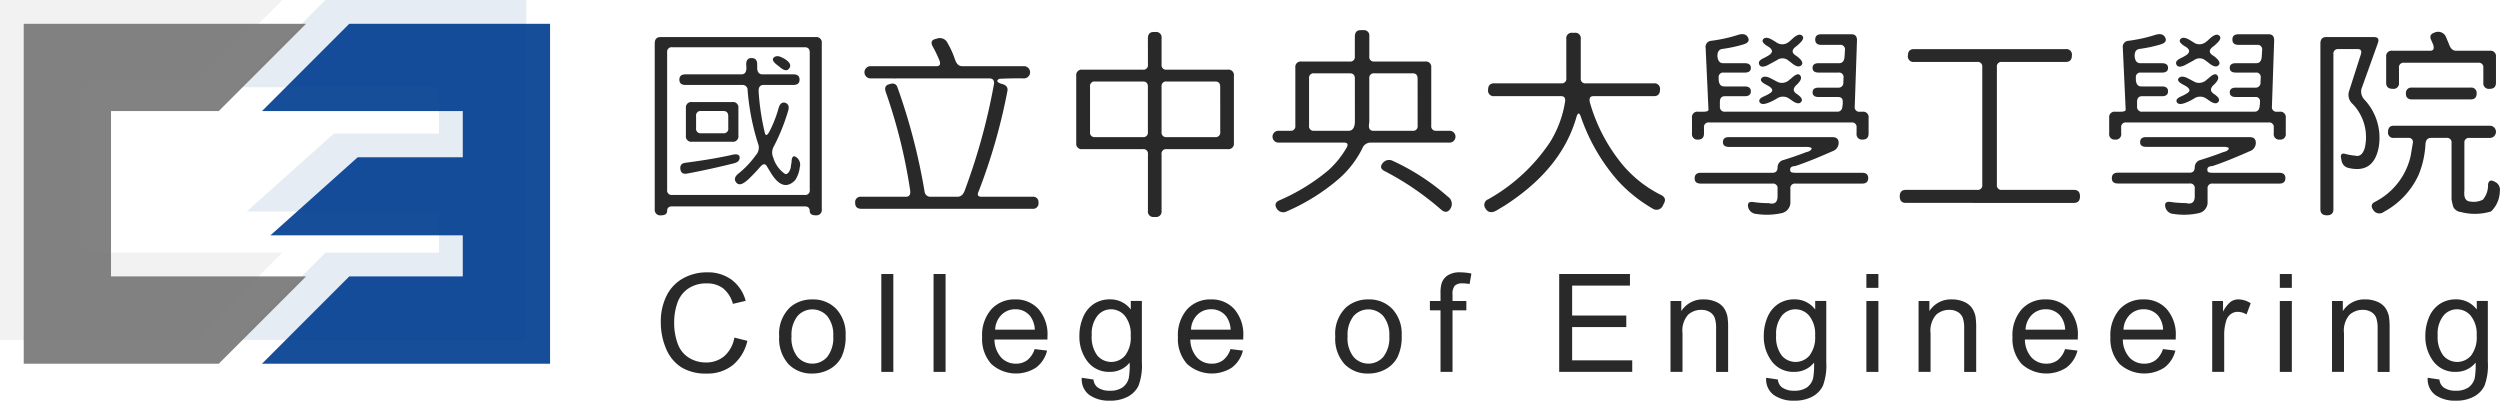
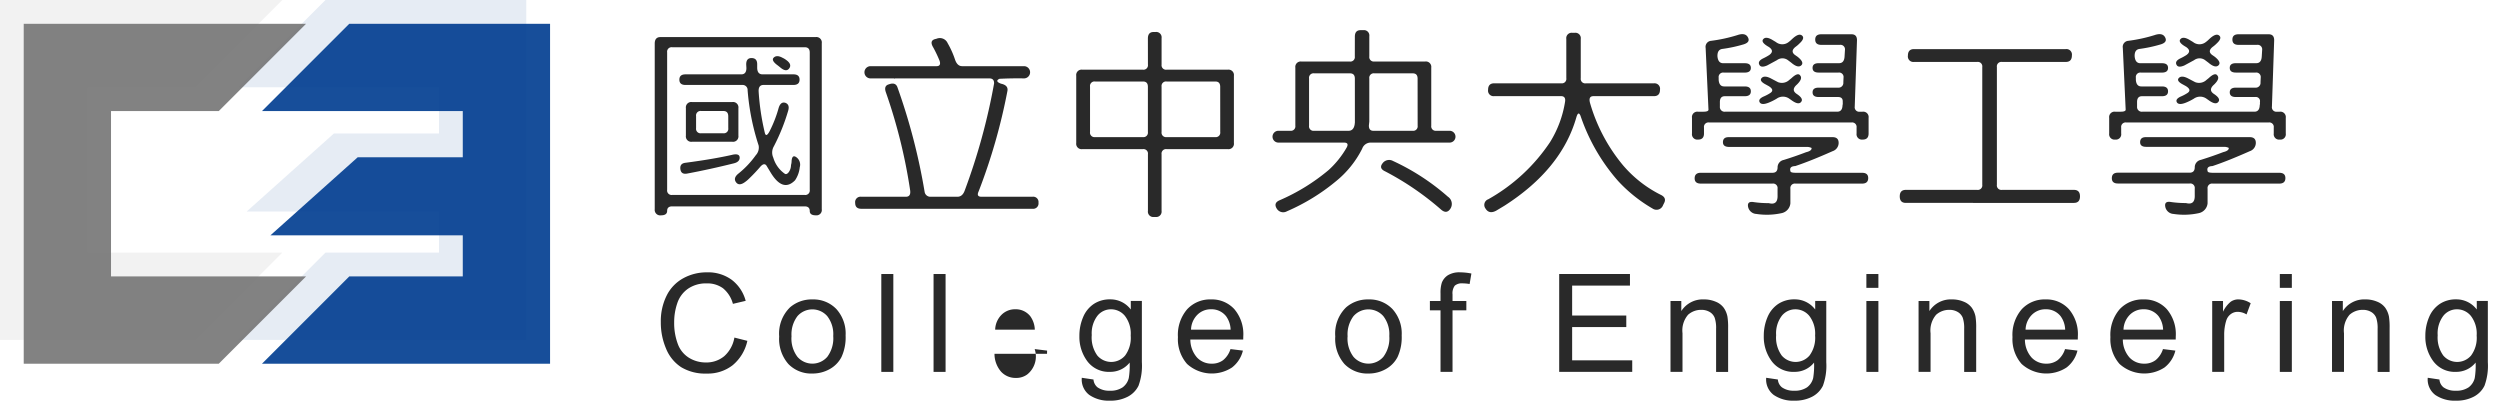
<svg xmlns="http://www.w3.org/2000/svg" width="223.374" height="35.799" viewBox="0 0 223.374 35.799">
  <g id="logo" transform="translate(-55.405 -107.743)">
    <g id="Group_2" data-name="Group 2" transform="translate(55.405 107.743)" opacity="0.1">
      <g id="Group_1" data-name="Group 1">
        <path id="Path_1" data-name="Path 1" d="M63.2,130.315V115.543h9.625l7.8-7.8H55.4v30.372H72.828l7.8-7.8Z" transform="translate(-55.405 -107.743)" fill="#767676" />
      </g>
      <path id="Path_2" data-name="Path 2" d="M83.238,107.743l-7.8,7.8H93.379v4.125H83.992l-7.8,6.977H93.379v3.67H83.238l-7.8,7.8h25.74V107.743Z" transform="translate(-54.155 -107.743)" fill="#003d90" />
    </g>
    <g id="Group_4" data-name="Group 4" transform="translate(57.53 109.868)" opacity="0.91">
      <g id="Group_3" data-name="Group 3">
        <path id="Path_3" data-name="Path 3" d="M65.2,132.315V117.543h9.625l7.8-7.8H57.4v30.372H74.828l7.8-7.8Z" transform="translate(-57.405 -109.743)" fill="#767676" />
      </g>
      <path id="Path_4" data-name="Path 4" d="M85.238,109.743l-7.8,7.8H95.379v4.125H85.992l-7.8,6.977H95.379v3.67H85.238l-7.8,7.8h25.74V109.743Z" transform="translate(-56.155 -109.743)" fill="#003d90" />
    </g>
    <g id="Group_5" data-name="Group 5" transform="translate(113.905 110.438)">
      <path id="Path_5" data-name="Path 5" d="M110.47,111.445q0-.583.51-.583h13.868a.484.484,0,0,1,.547.547v14.833a.476.476,0,0,1-.529.546q-.545,0-.545-.382c0-.279-.152-.418-.456-.418H112.035q-.454,0-.455.4t-.546.4a.491.491,0,0,1-.564-.546Zm13.851.8q0-.473-.437-.474h-11.85a.4.4,0,0,0-.455.455v12.286a.4.4,0,0,0,.455.455h11.831a.4.4,0,0,0,.456-.455Zm-5.678,1.055c0-.375.157-.564.473-.564q.508,0,.509.547v.345c.013.375.171.564.474.564h2.766q.547,0,.546.473t-.546.474H120.19c-.3,0-.449.187-.437.564a21.556,21.556,0,0,0,.545,3.676q.11.51.438-.109a10.932,10.932,0,0,0,.8-2.056q.183-.62.619-.474.4.164.236.71a17.555,17.555,0,0,1-1.274,3.167,1.107,1.107,0,0,0-.054,1.02,2.658,2.658,0,0,0,1.056,1.455c.109.036.218-.018.327-.164a1.1,1.1,0,0,0,.2-.637,1.26,1.26,0,0,0,.054-.363q.054-.637.473-.291a.81.81,0,0,1,.255.855,2.527,2.527,0,0,1-.419,1.164q-1.074,1.093-2.148-.636l-.363-.6q-.218-.419-.619.055c-.291.339-.612.68-.965,1.019a2.771,2.771,0,0,1-.363.31q-.564.419-.837,0-.237-.365.236-.747a8.124,8.124,0,0,0,1.548-1.638,1,1,0,0,0,.255-.874,21.089,21.089,0,0,1-.984-4.932.447.447,0,0,0-.491-.473h-5.06q-.547,0-.546-.474t.546-.473h4.988c.3,0,.455-.189.455-.564Zm-1.256,8.081c.437-.1.66-.018.672.236s-.164.443-.528.528q-2.11.527-4.15.91c-.363.072-.57-.054-.618-.382-.049-.352.108-.545.473-.582Q115.711,121.764,117.387,121.383Zm-4.133-4.168a.483.483,0,0,1,.547-.546h3.6a.482.482,0,0,1,.545.546v2.456a.482.482,0,0,1-.545.546h-3.6a.483.483,0,0,1-.547-.546Zm3.786.728q0-.473-.437-.474H114.62a.4.4,0,0,0-.455.456V119a.4.4,0,0,0,.455.456h1.966a.4.4,0,0,0,.455-.456ZM121.1,112.7q.273-.273.8.018a1.6,1.6,0,0,1,.328.2q.527.381.254.746t-.819-.109l-.182-.146Q120.844,112.956,121.1,112.7Z" transform="translate(-110.47 -110.244)" fill="#292929" />
      <path id="Path_6" data-name="Path 6" d="M134.608,111a.761.761,0,0,1,.983.4,7.869,7.869,0,0,1,.655,1.455c.134.4.345.6.637.6h5.551a.547.547,0,0,1,0,1.093q-1.111-.019-2.22.036c-.291.146-.243.29.146.437q.692.145.564.691a51.6,51.6,0,0,1-2.567,8.938c-.146.314-.061.473.255.473h4.55a.475.475,0,0,1,.546.528.482.482,0,0,1-.546.546H127.874c-.364,0-.546-.175-.546-.528a.483.483,0,0,1,.546-.546h3.986q.454,0,.382-.564a47.954,47.954,0,0,0-2.166-8.755q-.218-.6.273-.728.6-.218.765.291a54.339,54.339,0,0,1,2.42,9.319.517.517,0,0,0,.546.437h2.385q.454,0,.654-.564a55.328,55.328,0,0,0,2.621-9.556c.012-.3-.126-.454-.419-.454H130.9a.092.092,0,0,1-.108,0h-2.112a.547.547,0,0,1,0-1.093h5.915q.437,0,.273-.491a11.55,11.55,0,0,0-.564-1.183q-.365-.6.164-.746Z" transform="translate(-109.419 -110.238)" fill="#292929" />
      <path id="Path_7" data-name="Path 7" d="M152.323,111.016c0-.388.169-.581.509-.581H153a.482.482,0,0,1,.546.545v2.367a.4.4,0,0,0,.455.454h5.461a.483.483,0,0,1,.546.546v6.007a.483.483,0,0,1-.546.546H154a.4.4,0,0,0-.455.456v5.059a.483.483,0,0,1-.546.546h-.127a.482.482,0,0,1-.546-.546v-5.059a.4.4,0,0,0-.455-.456h-5.406a.482.482,0,0,1-.545-.546v-6.007a.482.482,0,0,1,.545-.546h5.406a.4.4,0,0,0,.455-.454Zm0,4.314q0-.473-.437-.473h-4.277a.4.4,0,0,0-.456.454v4.059a.4.4,0,0,0,.456.455h4.259a.4.4,0,0,0,.455-.455Zm6.461,0q0-.473-.437-.473H154a.4.4,0,0,0-.455.454v4.059a.4.4,0,0,0,.455.455h4.332a.4.4,0,0,0,.455-.455Z" transform="translate(-108.259 -110.27)" fill="#292929" />
      <path id="Path_8" data-name="Path 8" d="M169.786,110.862q0-.582.51-.582h.237a.482.482,0,0,1,.545.546v1.8a.4.4,0,0,0,.456.455h4.532a.484.484,0,0,1,.546.547v5.187a.4.4,0,0,0,.455.455h1.183a.528.528,0,1,1,0,1.056h-7.1a.81.81,0,0,0-.71.546,8.86,8.86,0,0,1-2.348,2.912,18.074,18.074,0,0,1-4.368,2.676.675.675,0,0,1-.929-.256q-.29-.491.273-.728a17.73,17.73,0,0,0,4.368-2.693,8.215,8.215,0,0,0,1.6-1.983q.273-.473-.219-.474h-5.86a.528.528,0,1,1,0-1.056h1.055a.4.4,0,0,0,.456-.455V113.63a.483.483,0,0,1,.546-.547h4.313a.4.4,0,0,0,.455-.455Zm0,3.749q0-.473-.437-.473h-3.2a.4.4,0,0,0-.455.456v4.222a.4.4,0,0,0,.455.455h3.076c.3,0,.486-.194.546-.582l.018-.164Zm5.606,0q0-.473-.437-.473h-3.422a.4.4,0,0,0-.456.456v3.859l-.036.326c-.012.328.121.492.4.492h3.5a.4.4,0,0,0,.455-.455Zm-3.149,7.591a.721.721,0,0,1,.947-.237,20.231,20.231,0,0,1,4.915,3.2.773.773,0,0,1,.236,1.037q-.346.566-.873.091a25.49,25.49,0,0,0-4.951-3.385Q171.915,122.638,172.243,122.2Z" transform="translate(-107.23 -110.28)" fill="#292929" />
      <path id="Path_9" data-name="Path 9" d="M187.566,111.049a.482.482,0,0,1,.546-.546h.2a.482.482,0,0,1,.546.546v3.512a.4.4,0,0,0,.456.456h6.079a.491.491,0,0,1,.546.563c0,.389-.183.583-.546.583h-5.406q-.454,0-.308.582a15.318,15.318,0,0,0,2.966,5.606,10.743,10.743,0,0,0,3.349,2.621q.583.273.291.782l-.072.146a.621.621,0,0,1-.929.31,13.094,13.094,0,0,1-3.113-2.494,17.055,17.055,0,0,1-3.331-5.788c-.134-.326-.261-.278-.381.147q-1.329,4.623-6.425,7.881l-.728.437q-.637.346-.966-.2a.535.535,0,0,1,.255-.818,16.092,16.092,0,0,0,5.516-5.1,9.7,9.7,0,0,0,1.346-3.623q.073-.491-.364-.491h-5.969a.491.491,0,0,1-.546-.564c0-.388.183-.582.546-.582h5.989a.4.4,0,0,0,.455-.456Z" transform="translate(-106.118 -110.266)" fill="#292929" />
      <path id="Path_10" data-name="Path 10" d="M201.765,110.7q.692-.236.929.182.255.438-.346.637a12.223,12.223,0,0,1-1.947.419c-.291.049-.43.267-.419.655.036.412.207.619.51.619h1.929c.363,0,.546.138.546.418s-.183.42-.546.42h-1.875a.4.4,0,0,0-.455.454v.183q.037.6.492.6h1.838c.363,0,.546.144.546.437s-.183.437-.546.437h-1.784c-.3,0-.448.188-.437.564v.363a.42.42,0,0,0,.473.456h10.011c.3,0,.461-.188.473-.565a.764.764,0,0,0,.018-.29q.037-.456-.419-.456h-1.728q-.547,0-.546-.419c0-.278.182-.419.546-.419h1.728a.428.428,0,0,0,.474-.473l.018-.42a.4.4,0,0,0-.455-.454h-1.766q-.547,0-.546-.42c0-.279.182-.418.546-.418h1.82c.3,0,.467-.194.492-.583l.036-.6a.4.4,0,0,0-.455-.454h-1.657q-.545,0-.545-.474t.545-.473h2.694q.51,0,.492.563l-.2,5.9a.4.4,0,0,0,.456.456h.236a.482.482,0,0,1,.546.545v1.4q0,.547-.527.546a.483.483,0,0,1-.547-.546v-.528a.4.4,0,0,0-.455-.455H199.236a.4.4,0,0,0-.456.455v.528q0,.547-.527.546a.482.482,0,0,1-.546-.546v-1.4a.482.482,0,0,1,.546-.545h.473c.3,0,.455-.061.455-.182l-.254-5.516a.539.539,0,0,1,.491-.636A13.691,13.691,0,0,0,201.765,110.7Zm-1.292,9.574q0-.456.51-.456h9.282c.364,0,.546.171.546.51a.781.781,0,0,1-.546.746q-1.966.875-3.331,1.329-.583.019-.419.492.054.108.491.108h5.9q.547,0,.546.474c0,.327-.182.492-.546.492h-5.951a.4.4,0,0,0-.456.454v1.312a.992.992,0,0,1-.782.873,6.177,6.177,0,0,1-2.256.072.792.792,0,0,1-.747-.672q-.073-.492.528-.384a9.238,9.238,0,0,0,1.329.091q.819.218.782-.71v-.583a.4.4,0,0,0-.455-.454h-6.407c-.363,0-.546-.158-.546-.474s.183-.492.546-.492H204.9q.454,0,.455-.491a.675.675,0,0,1,.546-.655q1-.309,2-.692.527-.126.491-.381a1.014,1.014,0,0,0-.345-.091h-7.025Q200.473,120.689,200.473,120.27Zm6.188-9.228q.582-.547.873-.309t-.219.709a2.691,2.691,0,0,1-.363.31q-.473.382-.055.71l.237.164c.4.317.522.564.364.747q-.292.327-.928-.219l-.291-.218a.816.816,0,0,0-.983,0l-.874.473c-.363.158-.594.139-.692-.055q-.182-.327.346-.582a4.859,4.859,0,0,0,.528-.291q.51-.363-.036-.728-.711-.4-.51-.674.218-.292.782.018l.364.218a.91.91,0,0,0,1.092.037A2.836,2.836,0,0,0,206.662,111.042Zm-.055,3.494q.564-.527.765-.237c.17.2.073.467-.291.819q-.564.492.018.855c.412.28.528.516.346.711q-.237.272-.838-.164l-.236-.165a.97.97,0,0,0-1.092.018,4.961,4.961,0,0,1-.729.364c-.4.157-.661.152-.782-.018q-.183-.29.327-.528a3.834,3.834,0,0,0,.619-.327c.267-.182.211-.389-.165-.618l-.236-.129q-.6-.309-.4-.564.236-.29.819,0l.655.345a.96.96,0,0,0,1.019-.2Z" transform="translate(-105.029 -110.259)" fill="#292929" />
      <path id="Path_11" data-name="Path 11" d="M215.91,112.456c0-.388.183-.583.546-.583h13.559a.492.492,0,0,1,.547.564q0,.583-.547.583h-5.7a.4.4,0,0,0-.455.455v10.52a.4.4,0,0,0,.455.456h6.425c.363,0,.545.193.545.582s-.182.582-.545.582H215.728q-.547,0-.547-.582c0-.389.183-.582.547-.582h6.37a.4.4,0,0,0,.456-.456v-10.52a.4.4,0,0,0-.456-.455h-5.642A.491.491,0,0,1,215.91,112.456Z" transform="translate(-103.939 -110.181)" fill="#292929" />
      <path id="Path_12" data-name="Path 12" d="M236.852,110.7q.69-.236.929.182.253.438-.346.637a12.273,12.273,0,0,1-1.947.419c-.292.049-.431.267-.419.655.036.412.205.619.509.619h1.929c.364,0,.547.138.547.418s-.183.42-.547.42h-1.875a.4.4,0,0,0-.454.454v.183q.035.6.49.6h1.839c.364,0,.547.144.547.437s-.183.437-.547.437h-1.784c-.3,0-.449.188-.437.564v.363a.421.421,0,0,0,.473.456H245.77c.3,0,.461-.188.474-.565a.809.809,0,0,0,.018-.29.37.37,0,0,0-.419-.456h-1.728q-.547,0-.547-.419c0-.278.183-.419.547-.419h1.728a.428.428,0,0,0,.473-.473l.018-.42a.4.4,0,0,0-.455-.454h-1.765q-.547,0-.547-.42c0-.279.183-.418.547-.418h1.82q.454,0,.492-.583l.036-.6a.4.4,0,0,0-.456-.454H244.35c-.363,0-.546-.158-.546-.474s.183-.473.546-.473h2.694q.508,0,.491.563l-.2,5.9a.4.4,0,0,0,.455.456h.236a.483.483,0,0,1,.547.545v1.4a.475.475,0,0,1-.528.546.482.482,0,0,1-.546-.546v-.528a.4.4,0,0,0-.455-.455H234.322a.4.4,0,0,0-.455.455v.528a.475.475,0,0,1-.528.546.482.482,0,0,1-.545-.546v-1.4a.482.482,0,0,1,.545-.545h.473q.456,0,.456-.182l-.255-5.516a.54.54,0,0,1,.492-.636A13.735,13.735,0,0,0,236.852,110.7Zm-1.293,9.574q0-.456.51-.456h9.283c.363,0,.545.171.545.51a.782.782,0,0,1-.545.746q-1.968.875-3.332,1.329c-.388.013-.528.176-.419.492q.056.108.491.108h5.9q.547,0,.547.474c0,.327-.183.492-.547.492h-5.95a.4.4,0,0,0-.456.454v1.312a.993.993,0,0,1-.782.873,6.181,6.181,0,0,1-2.258.072A.793.793,0,0,1,237.8,126c-.048-.328.127-.456.529-.384a9.234,9.234,0,0,0,1.328.091q.819.218.783-.71v-.583a.4.4,0,0,0-.456-.454h-6.406q-.547,0-.546-.474c0-.327.182-.492.546-.492h6.406c.3,0,.456-.164.456-.491a.674.674,0,0,1,.545-.655q1-.309,2-.692c.352-.084.516-.211.492-.381a1.022,1.022,0,0,0-.346-.091h-7.024Q235.56,120.689,235.559,120.27Zm6.188-9.228c.388-.364.68-.467.873-.309s.122.394-.218.709a2.829,2.829,0,0,1-.363.31q-.475.382-.055.71l.237.164c.4.317.522.564.363.747q-.29.327-.928-.219l-.29-.218a.817.817,0,0,0-.984,0l-.873.473c-.364.158-.595.139-.693-.055q-.182-.327.346-.582a4.865,4.865,0,0,0,.529-.291q.508-.363-.037-.728-.711-.4-.51-.674.22-.292.783.018l.363.218a.91.91,0,0,0,1.092.037A2.7,2.7,0,0,0,241.748,111.042Zm-.055,3.494c.377-.352.631-.431.765-.237.17.2.073.467-.291.819q-.564.492.018.855c.412.28.528.516.346.711q-.237.272-.838-.164l-.236-.165a.97.97,0,0,0-1.092.018,4.95,4.95,0,0,1-.728.364c-.4.157-.662.152-.782-.018-.122-.193-.013-.37.326-.528a3.748,3.748,0,0,0,.619-.327c.267-.182.211-.389-.164-.618l-.237-.129q-.6-.309-.4-.564.237-.29.819,0l.655.345a.96.96,0,0,0,1.019-.2Z" transform="translate(-102.84 -110.259)" fill="#292929" />
-       <path id="Path_13" data-name="Path 13" d="M250.559,111.472c0-.389.169-.583.51-.583h4.277q.545,0,.345.547l-1.475,4.112a1.084,1.084,0,0,0,.328.984,4.984,4.984,0,0,1,1.22,4.222q-.456,2.33-2.64,1.839a.807.807,0,0,1-.674-.655l-.036-.182q-.127-.583.4-.42a5.026,5.026,0,0,0,.837.146c.413.109.7-.12.874-.691a4.272,4.272,0,0,0-1.074-3.914,1.08,1.08,0,0,1-.345-1.11l1.055-3.294q.164-.51-.255-.51h-1.728a.4.4,0,0,0-.456.456v13.85q0,.547-.582.546t-.582-.546Zm6.043,7.9q0-.564.509-.564H265.7a.546.546,0,1,1,0,1.092h-1.821a.4.4,0,0,0-.455.455v4.259q-.091.91.491.965a1.844,1.844,0,0,0,1.165-.164,1.992,1.992,0,0,0,.456-1.346q.072-.547.6-.256a.78.78,0,0,1,.455.855,2.576,2.576,0,0,1-.782,1.8,4.954,4.954,0,0,1-2.694.055.866.866,0,0,1-.674-.437,4.836,4.836,0,0,1-.164-.692v-5.042a.4.4,0,0,0-.455-.455h-1.383c-.3,0-.469.188-.492.564a8.45,8.45,0,0,1-.6,2.712,7.106,7.106,0,0,1-3.113,3.329.641.641,0,0,1-.927-.126q-.382-.51.126-.764a6.112,6.112,0,0,0,3.185-4.077l.2-1.183a.368.368,0,0,0-.417-.455h-1.257A.474.474,0,0,1,256.6,119.371Zm4.15-8.882a.761.761,0,0,1,1,.328l.292.692q.2.6.636.6H265.7a.482.482,0,0,1,.546.545v2.312q0,.547-.565.546a.491.491,0,0,1-.564-.546v-1.329a.4.4,0,0,0-.455-.455h-6.625a.4.4,0,0,0-.456.455v1.329a.49.49,0,0,1-.563.546q-.583,0-.583-.546v-2.312a.482.482,0,0,1,.546-.545h3.387q.454,0,.254-.583l-.146-.328Q260.2,110.671,260.751,110.489Zm-2.549,5.461a.475.475,0,0,1,.529-.546h5.241a.475.475,0,0,1,.546.528q0,.527-.546.527h-5.224C258.384,116.458,258.2,116.289,258.2,115.949Z" transform="translate(-101.732 -110.271)" fill="#292929" />
    </g>
    <g id="Group_6" data-name="Group 6" transform="translate(114.449 132.077)">
      <path id="Path_14" data-name="Path 14" d="M117.556,136.476l1.158.292a3.9,3.9,0,0,1-1.31,2.175,3.605,3.605,0,0,1-2.312.749,4.155,4.155,0,0,1-2.3-.576,3.6,3.6,0,0,1-1.348-1.667,5.938,5.938,0,0,1-.463-2.345,5.14,5.14,0,0,1,.523-2.383,3.572,3.572,0,0,1,1.485-1.546,4.333,4.333,0,0,1,2.12-.528,3.582,3.582,0,0,1,2.208.668,3.479,3.479,0,0,1,1.247,1.879l-1.14.269a2.7,2.7,0,0,0-.883-1.391,2.357,2.357,0,0,0-1.455-.436,2.823,2.823,0,0,0-1.686.483,2.549,2.549,0,0,0-.951,1.3,5.2,5.2,0,0,0-.274,1.679,5.344,5.344,0,0,0,.325,1.948,2.425,2.425,0,0,0,1.01,1.243A2.831,2.831,0,0,0,115,138.7a2.487,2.487,0,0,0,1.647-.56A2.865,2.865,0,0,0,117.556,136.476Z" transform="translate(-110.982 -130.648)" fill="#292929" />
      <path id="Path_15" data-name="Path 15" d="M120.937,136.233a3.268,3.268,0,0,1,.977-2.607,2.949,2.949,0,0,1,1.993-.7,2.841,2.841,0,0,1,2.135.855,3.256,3.256,0,0,1,.83,2.365,4.187,4.187,0,0,1-.368,1.925,2.6,2.6,0,0,1-1.068,1.088,3.113,3.113,0,0,1-1.53.388,2.843,2.843,0,0,1-2.15-.853A3.4,3.4,0,0,1,120.937,136.233Zm1.1,0a2.7,2.7,0,0,0,.531,1.822,1.767,1.767,0,0,0,2.667,0,2.762,2.762,0,0,0,.531-1.855,2.618,2.618,0,0,0-.534-1.781,1.77,1.77,0,0,0-2.663,0A2.688,2.688,0,0,0,122.04,136.233Z" transform="translate(-110.361 -130.506)" fill="#292929" />
      <path id="Path_16" data-name="Path 16" d="M129.526,139.533v-8.745H130.6v8.745Z" transform="translate(-109.825 -130.639)" fill="#292929" />
      <path id="Path_17" data-name="Path 17" d="M133.92,139.533v-8.745h1.074v8.745Z" transform="translate(-109.551 -130.639)" fill="#292929" />
-       <path id="Path_18" data-name="Path 18" d="M142.7,137.362l1.11.136a2.7,2.7,0,0,1-.973,1.509,3.293,3.293,0,0,1-4.017-.318,3.348,3.348,0,0,1-.814-2.4,3.5,3.5,0,0,1,.822-2.482,2.788,2.788,0,0,1,2.136-.882,2.708,2.708,0,0,1,2.076.864,3.44,3.44,0,0,1,.805,2.434q0,.1-.006.287H139.11a2.439,2.439,0,0,0,.592,1.6,1.756,1.756,0,0,0,1.324.555,1.647,1.647,0,0,0,1.008-.31A2.057,2.057,0,0,0,142.7,137.362Zm-3.525-1.737h3.538a2.156,2.156,0,0,0-.406-1.2,1.647,1.647,0,0,0-1.331-.62,1.7,1.7,0,0,0-1.243.5A1.953,1.953,0,0,0,139.171,135.625Z" transform="translate(-109.297 -130.506)" fill="#292929" />
+       <path id="Path_18" data-name="Path 18" d="M142.7,137.362l1.11.136q0,.1-.006.287H139.11a2.439,2.439,0,0,0,.592,1.6,1.756,1.756,0,0,0,1.324.555,1.647,1.647,0,0,0,1.008-.31A2.057,2.057,0,0,0,142.7,137.362Zm-3.525-1.737h3.538a2.156,2.156,0,0,0-.406-1.2,1.647,1.647,0,0,0-1.331-.62,1.7,1.7,0,0,0-1.243.5A1.953,1.953,0,0,0,139.171,135.625Z" transform="translate(-109.297 -130.506)" fill="#292929" />
      <path id="Path_19" data-name="Path 19" d="M146.4,139.926l1.044.155a.992.992,0,0,0,.363.7,1.782,1.782,0,0,0,1.092.3,1.909,1.909,0,0,0,1.151-.3,1.465,1.465,0,0,0,.549-.835,6.82,6.82,0,0,0,.077-1.378,2.2,2.2,0,0,1-1.753.829,2.393,2.393,0,0,1-2.023-.941,3.635,3.635,0,0,1-.715-2.262,4.187,4.187,0,0,1,.328-1.673,2.62,2.62,0,0,1,.951-1.185,2.578,2.578,0,0,1,1.465-.416,2.269,2.269,0,0,1,1.849.906v-.763h.99v5.475a5.188,5.188,0,0,1-.3,2.1,2.2,2.2,0,0,1-.955.975,3.3,3.3,0,0,1-1.607.358,3.04,3.04,0,0,1-1.832-.509A1.725,1.725,0,0,1,146.4,139.926Zm.888-3.805a2.747,2.747,0,0,0,.5,1.818,1.632,1.632,0,0,0,2.482,0,2.654,2.654,0,0,0,.5-1.786,2.594,2.594,0,0,0-.516-1.754,1.6,1.6,0,0,0-1.244-.591,1.546,1.546,0,0,0-1.216.582A2.58,2.58,0,0,0,147.29,136.121Z" transform="translate(-108.786 -130.506)" fill="#292929" />
      <path id="Path_20" data-name="Path 20" d="M159.168,137.362l1.11.136a2.7,2.7,0,0,1-.973,1.509,3.294,3.294,0,0,1-4.018-.318,3.352,3.352,0,0,1-.814-2.4,3.5,3.5,0,0,1,.823-2.482,2.785,2.785,0,0,1,2.135-.882,2.707,2.707,0,0,1,2.076.864,3.44,3.44,0,0,1,.805,2.434q0,.1-.006.287h-4.724a2.439,2.439,0,0,0,.591,1.6,1.759,1.759,0,0,0,1.325.555,1.649,1.649,0,0,0,1.008-.31A2.057,2.057,0,0,0,159.168,137.362Zm-3.525-1.737h3.537a2.148,2.148,0,0,0-.406-1.2,1.645,1.645,0,0,0-1.33-.62,1.7,1.7,0,0,0-1.243.5A1.949,1.949,0,0,0,155.643,135.625Z" transform="translate(-108.269 -130.506)" fill="#292929" />
      <path id="Path_21" data-name="Path 21" d="M167.705,136.233a3.265,3.265,0,0,1,.978-2.607,2.944,2.944,0,0,1,1.992-.7,2.841,2.841,0,0,1,2.135.855,3.256,3.256,0,0,1,.83,2.365,4.187,4.187,0,0,1-.368,1.925,2.6,2.6,0,0,1-1.068,1.088,3.11,3.11,0,0,1-1.53.388,2.843,2.843,0,0,1-2.15-.853A3.4,3.4,0,0,1,167.705,136.233Zm1.1,0a2.7,2.7,0,0,0,.53,1.822,1.767,1.767,0,0,0,2.667,0,2.762,2.762,0,0,0,.531-1.855,2.624,2.624,0,0,0-.533-1.781,1.771,1.771,0,0,0-2.664,0A2.688,2.688,0,0,0,168.809,136.233Z" transform="translate(-107.444 -130.506)" fill="#292929" />
      <path id="Path_22" data-name="Path 22" d="M176.614,139.542v-5.5h-.95v-.834h.95v-.675a2.96,2.96,0,0,1,.113-.949,1.378,1.378,0,0,1,.546-.677,1.958,1.958,0,0,1,1.1-.26,5.287,5.287,0,0,1,1,.107l-.16.937a3.662,3.662,0,0,0-.633-.059.949.949,0,0,0-.693.208,1.14,1.14,0,0,0-.2.782v.585h1.234v.834h-1.234v5.5Z" transform="translate(-106.948 -130.648)" fill="#292929" />
      <path id="Path_23" data-name="Path 23" d="M186.538,139.533v-8.745h6.323v1.033h-5.166V134.5h4.838v1.026h-4.838V138.5h5.369v1.032Z" transform="translate(-106.269 -130.639)" fill="#292929" />
      <path id="Path_24" data-name="Path 24" d="M195.9,139.4v-6.334h.966v.9a2.279,2.279,0,0,1,2.017-1.043,2.643,2.643,0,0,1,1.052.205,1.659,1.659,0,0,1,.719.54,2.075,2.075,0,0,1,.335.794,6.206,6.206,0,0,1,.06,1.043v3.9h-1.074v-3.853a2.876,2.876,0,0,0-.125-.981,1.035,1.035,0,0,0-.444-.521,1.422,1.422,0,0,0-.749-.193,1.739,1.739,0,0,0-1.184.436,2.147,2.147,0,0,0-.5,1.653V139.4Z" transform="translate(-105.686 -130.506)" fill="#292929" />
      <path id="Path_25" data-name="Path 25" d="M203.96,139.926l1.044.155a.989.989,0,0,0,.364.7,1.779,1.779,0,0,0,1.091.3,1.913,1.913,0,0,0,1.152-.3,1.464,1.464,0,0,0,.548-.835,6.792,6.792,0,0,0,.078-1.378,2.2,2.2,0,0,1-1.753.829,2.39,2.39,0,0,1-2.023-.941,3.635,3.635,0,0,1-.716-2.262,4.206,4.206,0,0,1,.328-1.673,2.629,2.629,0,0,1,.952-1.185,2.574,2.574,0,0,1,1.464-.416,2.271,2.271,0,0,1,1.85.906v-.763h.99v5.475a5.184,5.184,0,0,1-.3,2.1,2.2,2.2,0,0,1-.954.975,3.3,3.3,0,0,1-1.607.358,3.038,3.038,0,0,1-1.832-.509A1.726,1.726,0,0,1,203.96,139.926Zm.889-3.805a2.741,2.741,0,0,0,.5,1.818,1.632,1.632,0,0,0,2.482,0,2.66,2.66,0,0,0,.5-1.786,2.594,2.594,0,0,0-.516-1.754,1.6,1.6,0,0,0-1.244-.591,1.549,1.549,0,0,0-1.217.582A2.586,2.586,0,0,0,204.849,136.121Z" transform="translate(-105.196 -130.506)" fill="#292929" />
      <path id="Path_26" data-name="Path 26" d="M212.374,132.024v-1.236h1.074v1.236Zm0,7.51V133.2h1.074v6.334Z" transform="translate(-104.658 -130.639)" fill="#292929" />
      <path id="Path_27" data-name="Path 27" d="M216.763,139.4v-6.334h.967v.9a2.277,2.277,0,0,1,2.016-1.043,2.648,2.648,0,0,1,1.053.205,1.659,1.659,0,0,1,.719.54,2.074,2.074,0,0,1,.334.794,6.208,6.208,0,0,1,.059,1.043v3.9h-1.073v-3.853a2.9,2.9,0,0,0-.125-.981,1.042,1.042,0,0,0-.445-.521,1.418,1.418,0,0,0-.748-.193,1.74,1.74,0,0,0-1.185.436,2.147,2.147,0,0,0-.5,1.653V139.4Z" transform="translate(-104.384 -130.506)" fill="#292929" />
      <path id="Path_28" data-name="Path 28" d="M229.358,137.362l1.109.136a2.7,2.7,0,0,1-.973,1.509,3.294,3.294,0,0,1-4.018-.318,3.352,3.352,0,0,1-.814-2.4,3.5,3.5,0,0,1,.823-2.482,2.787,2.787,0,0,1,2.135-.882,2.7,2.7,0,0,1,2.076.864,3.435,3.435,0,0,1,.806,2.434q0,.1-.006.287h-4.724a2.433,2.433,0,0,0,.59,1.6,1.759,1.759,0,0,0,1.325.555,1.649,1.649,0,0,0,1.008-.31A2.073,2.073,0,0,0,229.358,137.362Zm-3.527-1.737h3.538a2.148,2.148,0,0,0-.406-1.2,1.646,1.646,0,0,0-1.329-.62,1.7,1.7,0,0,0-1.244.5A1.954,1.954,0,0,0,225.831,135.625Z" transform="translate(-103.891 -130.506)" fill="#292929" />
      <path id="Path_29" data-name="Path 29" d="M237.594,137.362l1.109.136a2.7,2.7,0,0,1-.972,1.509,3.3,3.3,0,0,1-4.019-.318,3.352,3.352,0,0,1-.814-2.4,3.506,3.506,0,0,1,.823-2.482,2.787,2.787,0,0,1,2.135-.882,2.7,2.7,0,0,1,2.076.864,3.435,3.435,0,0,1,.806,2.434q0,.1-.006.287h-4.724a2.433,2.433,0,0,0,.591,1.6,1.759,1.759,0,0,0,1.325.555,1.646,1.646,0,0,0,1.007-.31A2.058,2.058,0,0,0,237.594,137.362Zm-3.526-1.737h3.538a2.148,2.148,0,0,0-.406-1.2,1.648,1.648,0,0,0-1.33-.62,1.7,1.7,0,0,0-1.244.5A1.958,1.958,0,0,0,234.068,135.625Z" transform="translate(-103.378 -130.506)" fill="#292929" />
      <path id="Path_30" data-name="Path 30" d="M241.459,139.4v-6.334h.967v.959a2.618,2.618,0,0,1,.683-.889,1.189,1.189,0,0,1,.689-.214,2.091,2.091,0,0,1,1.1.345l-.37,1a1.544,1.544,0,0,0-.787-.232,1.021,1.021,0,0,0-.632.211,1.141,1.141,0,0,0-.4.589,4.186,4.186,0,0,0-.178,1.251V139.4Z" transform="translate(-102.844 -130.506)" fill="#292929" />
      <path id="Path_31" data-name="Path 31" d="M247.146,132.024v-1.236h1.074v1.236Zm0,7.51V133.2h1.074v6.334Z" transform="translate(-102.489 -130.639)" fill="#292929" />
      <path id="Path_32" data-name="Path 32" d="M251.535,139.4v-6.334h.967v.9a2.275,2.275,0,0,1,2.015-1.043,2.649,2.649,0,0,1,1.054.205,1.655,1.655,0,0,1,.718.54,2.075,2.075,0,0,1,.335.794,6.241,6.241,0,0,1,.058,1.043v3.9H255.61v-3.853a2.871,2.871,0,0,0-.126-.981,1.04,1.04,0,0,0-.444-.521,1.422,1.422,0,0,0-.749-.193,1.744,1.744,0,0,0-1.185.436,2.151,2.151,0,0,0-.5,1.653V139.4Z" transform="translate(-102.215 -130.506)" fill="#292929" />
      <path id="Path_33" data-name="Path 33" d="M259.6,139.926l1.045.155a.989.989,0,0,0,.364.7,1.776,1.776,0,0,0,1.091.3,1.913,1.913,0,0,0,1.152-.3,1.469,1.469,0,0,0,.548-.835,6.874,6.874,0,0,0,.078-1.378,2.207,2.207,0,0,1-1.754.829,2.39,2.39,0,0,1-2.022-.941,3.635,3.635,0,0,1-.716-2.262,4.206,4.206,0,0,1,.328-1.673,2.627,2.627,0,0,1,.951-1.185,2.577,2.577,0,0,1,1.464-.416,2.273,2.273,0,0,1,1.851.906v-.763h.99v5.475a5.184,5.184,0,0,1-.3,2.1,2.19,2.19,0,0,1-.954.975,3.305,3.305,0,0,1-1.607.358,3.044,3.044,0,0,1-1.833-.509A1.731,1.731,0,0,1,259.6,139.926Zm.889-3.805a2.747,2.747,0,0,0,.5,1.818,1.632,1.632,0,0,0,2.482,0,2.654,2.654,0,0,0,.5-1.786,2.589,2.589,0,0,0-.517-1.754,1.592,1.592,0,0,0-1.244-.591,1.547,1.547,0,0,0-1.216.582A2.586,2.586,0,0,0,260.487,136.121Z" transform="translate(-101.726 -130.506)" fill="#292929" />
    </g>
  </g>
</svg>